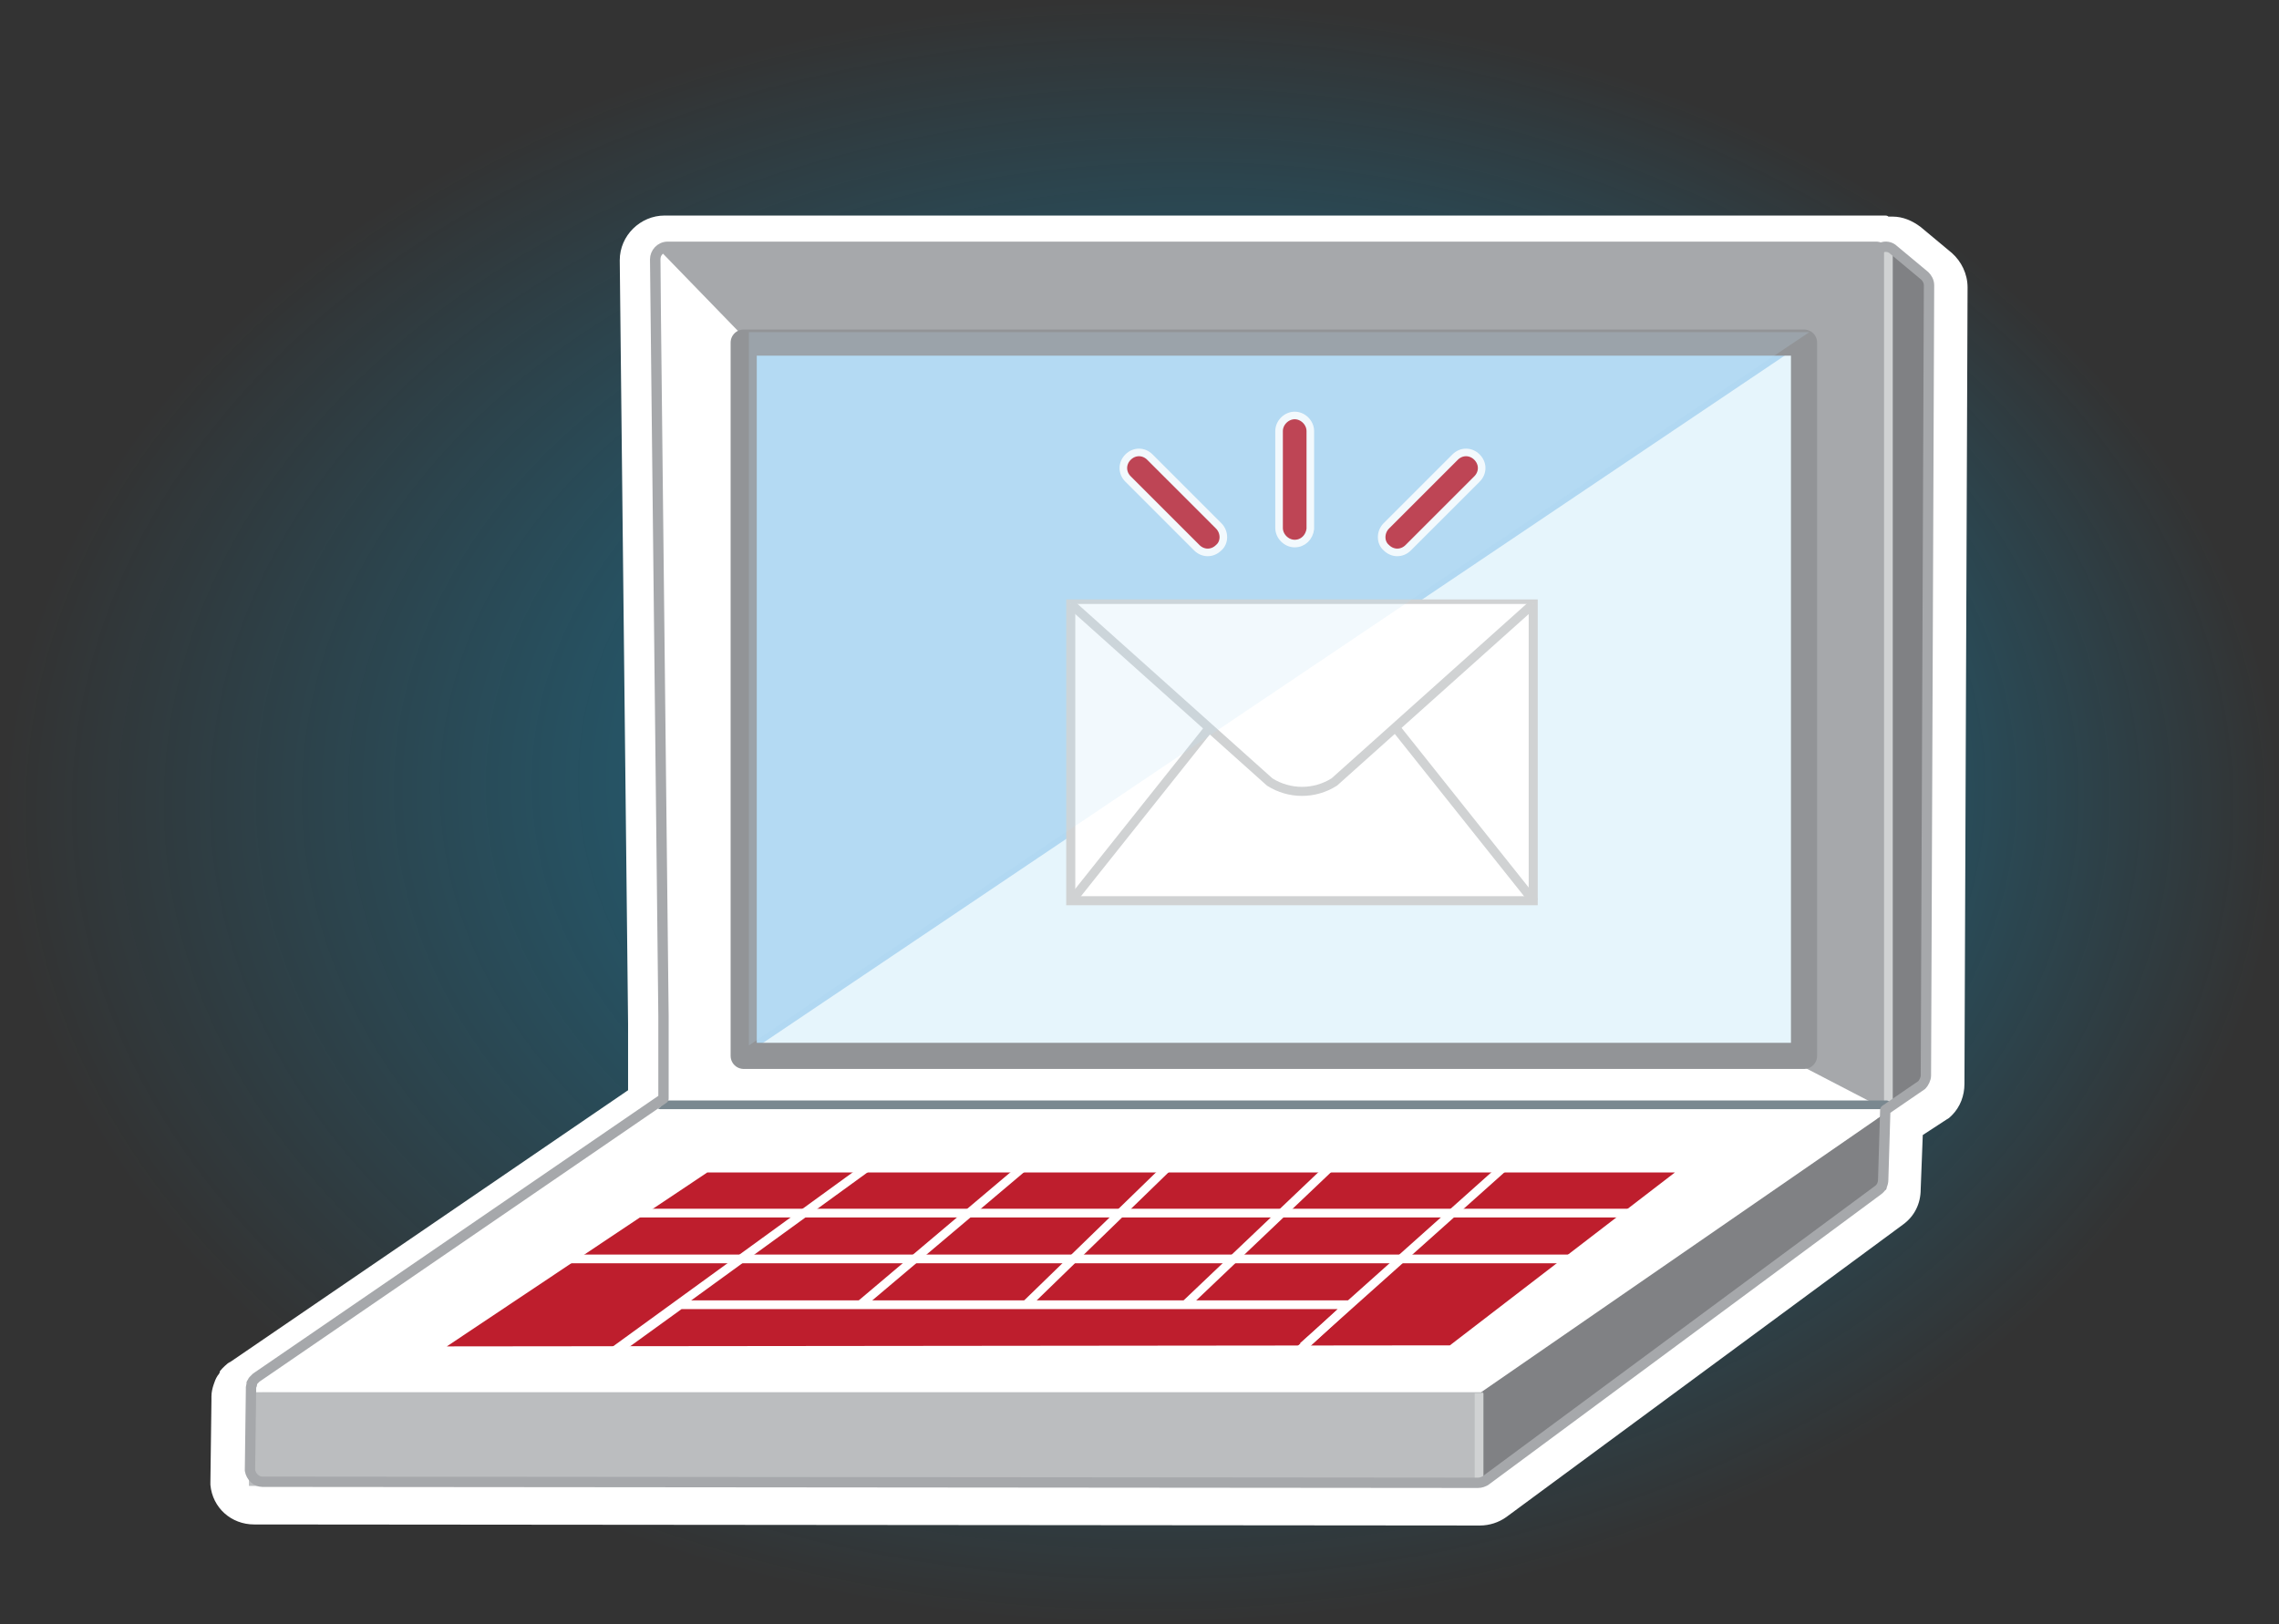
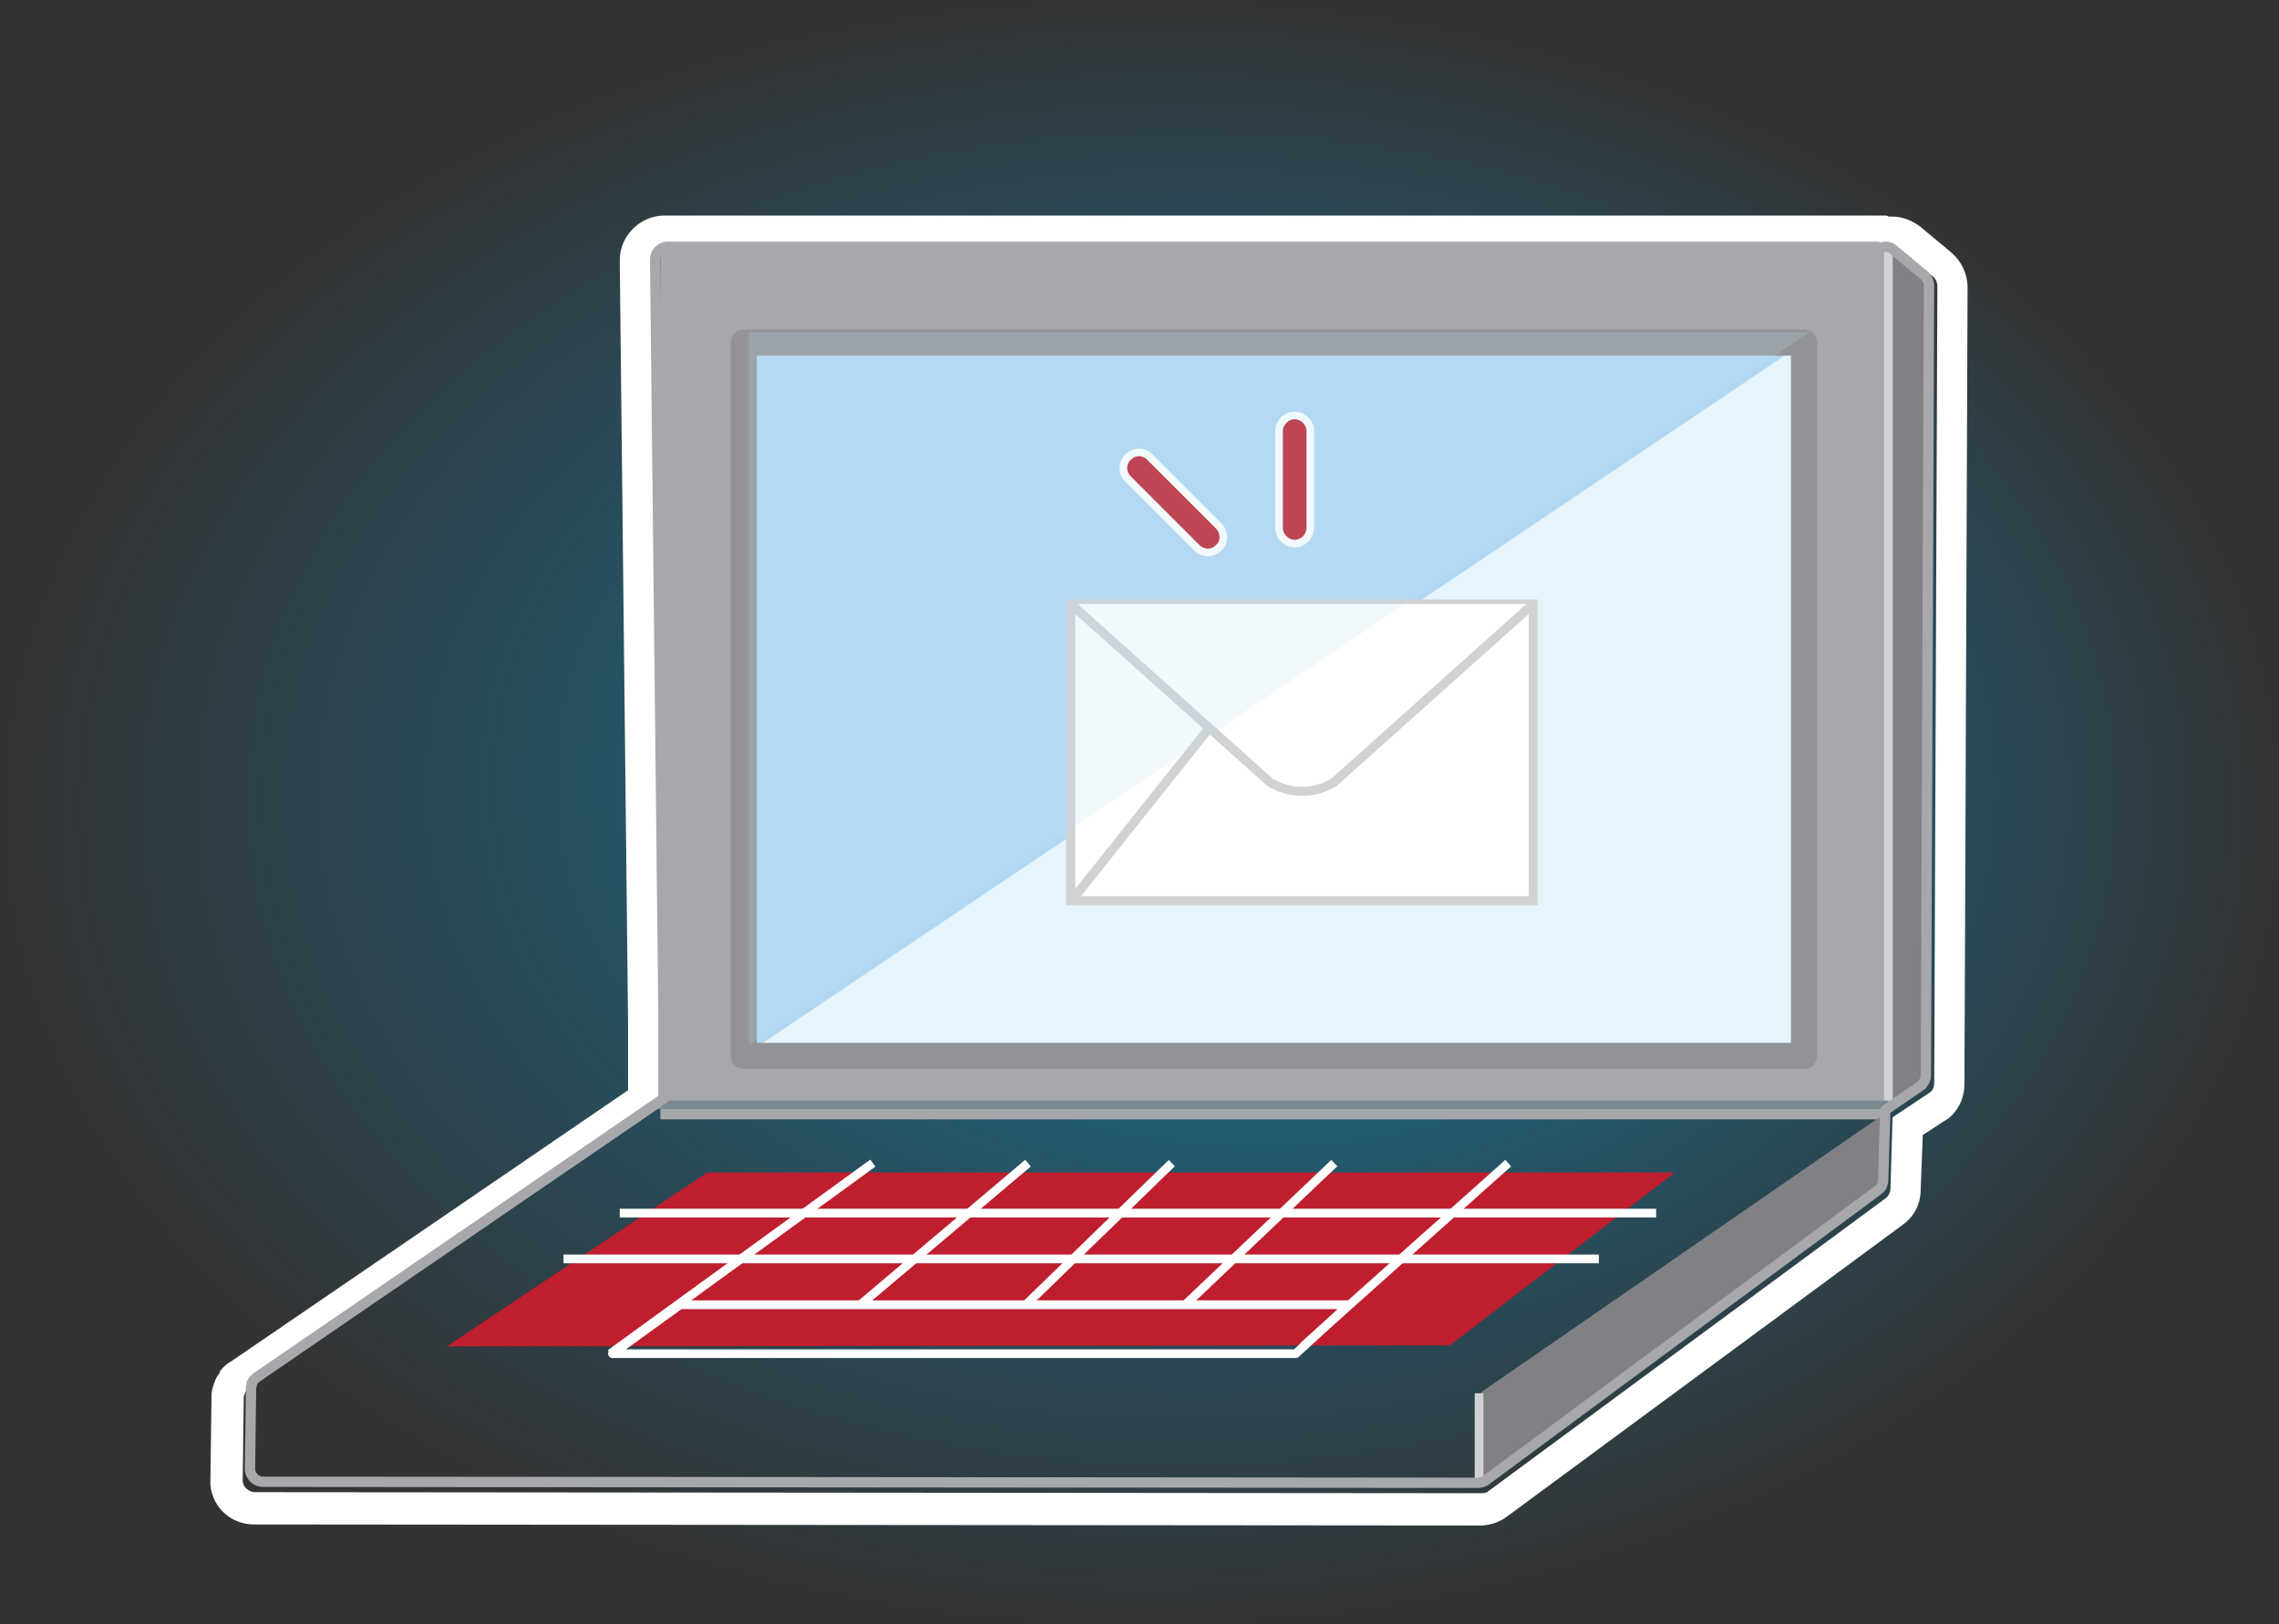
<svg xmlns="http://www.w3.org/2000/svg" xmlns:ns1="http://sodipodi.sourceforge.net/DTD/sodipodi-0.dtd" xmlns:ns2="http://www.inkscape.org/namespaces/inkscape" version="1.1" id="Layer_1" x="0px" y="0px" viewBox="0 0 218.8 156" xml:space="preserve" ns1:docname="registration.svg" width="218.8" height="156" ns2:version="0.92.5 (2060ec1f9f, 2020-04-08)">
  <rect x="0" y="0" width="218.8" height="156" fill="#333333" stroke="none" />
  <defs id="defs94" />
  <ns1:namedview pagecolor="#ffffff" bordercolor="#666666" borderopacity="1" objecttolerance="10" gridtolerance="10" guidetolerance="10" ns2:pageopacity="0" ns2:pageshadow="2" ns2:window-width="773" ns2:window-height="480" id="namedview92" showgrid="false" fit-margin-top="0" fit-margin-left="0" fit-margin-right="0" fit-margin-bottom="0" ns2:zoom="1.0925926" ns2:cx="110.8" ns2:cy="81.199997" ns2:window-x="0" ns2:window-y="34" ns2:window-maximized="0" ns2:current-layer="Layer_1" />
  <style type="text/css" id="style2">
	.st0{opacity:0.58;fill:url(#SVGID_1_);}
	.st1{fill:#C1CBE7;}
	.st2{fill:#FFFFFF;}
	.st3{fill:#E1F3FC;}
	.st4{fill:#A6A8AB;stroke:#A6A8AB;stroke-width:0.24;stroke-miterlimit:10;}
	.st5{fill:#FFFFFF;stroke:#D0D2D3;stroke-width:0.709;stroke-miterlimit:10;}
	.st6{fill:none;stroke:#6D6E70;stroke-width:0.768;stroke-linecap:round;stroke-miterlimit:10;stroke-dasharray:2.21;}
	.st7{fill:#FFFFFF;stroke:#D0D2D3;stroke-width:0.701;stroke-miterlimit:10;}
	.st8{fill:none;stroke:#231F20;stroke-width:0.308;stroke-miterlimit:10;}
	.st9{fill:#231F20;}
	.st10{fill:none;stroke:#231F20;stroke-width:0.368;stroke-miterlimit:10;}
	.st11{fill:#BE1E2D;}
	.st12{fill:#FFFFFF;stroke:#E1F3FC;stroke-width:2.674;stroke-miterlimit:10;}
	.st13{fill:none;stroke:#37B34A;stroke-width:2.674;stroke-linecap:round;stroke-linejoin:round;stroke-miterlimit:10;}
	.st14{opacity:0.29;}
	.st15{fill:#BBBDBF;}
	.st16{fill:#A6A8AB;}
	.st17{fill:#929497;}
	.st18{opacity:0.58;fill:url(#SVGID_00000093894599618559440090000003442060169145084346_);}
	.st19{clip-path:url(#SVGID_00000134959523473499324180000015247537206421737150_);}
	
		.st20{fill:url(#SVGID_00000033369022579199204320000015344840109234242204_);stroke:#EE4036;stroke-width:0.614;stroke-miterlimit:10;}
	.st21{fill:url(#SVGID_00000030458833203343985480000009336843475408357049_);}
	
		.st22{fill:url(#SVGID_00000116224740507395065340000008817220163287553700_);stroke:#EE4036;stroke-width:0.614;stroke-miterlimit:10;}
	.st23{fill:url(#SVGID_00000102505753850434818760000005954923767643692460_);}
	.st24{fill:#D0D2D3;}
	
		.st25{fill:url(#SVGID_00000163062762128057660150000008755616339469393037_);stroke:#EE4036;stroke-width:0.614;stroke-miterlimit:10;}
	
		.st26{fill:url(#SVGID_00000076570343900241957430000010584391500430802843_);stroke:#EE4036;stroke-width:0.614;stroke-miterlimit:10;}
	.st27{opacity:0.58;fill:url(#SVGID_00000080197446785897368640000012976599297133814714_);}
	.st28{clip-path:url(#SVGID_00000025413821440136546780000004062193890590695566_);}
	
		.st29{fill:url(#SVGID_00000053522310645086571670000006959398605899974538_);stroke:#EE4036;stroke-width:0.612;stroke-miterlimit:10;}
	
		.st30{fill:url(#SVGID_00000031196806693566215150000014913926990517288639_);stroke:#EE4036;stroke-width:0.612;stroke-miterlimit:10;}
	
		.st31{fill:url(#SVGID_00000055684452502874893480000012013885568149826984_);stroke:#EE4036;stroke-width:0.612;stroke-miterlimit:10;}
	
		.st32{fill:url(#SVGID_00000136387752006760343090000006307872280505417883_);stroke:#EE4036;stroke-width:0.612;stroke-miterlimit:10;}
	.st33{opacity:0.58;fill:url(#SVGID_00000182504988460250258820000001564115240635330947_);}
	.st34{fill:#F1F1F2;stroke:#FFFFFF;stroke-width:2.51;stroke-miterlimit:10;}
	.st35{fill:#E6F5FC;}
	.st36{fill:#B1D8F2;}
	.st37{fill:none;stroke:#929497;stroke-width:2.51;stroke-linecap:round;stroke-linejoin:round;stroke-miterlimit:10;}
	.st38{fill:#808184;}
	.st39{fill:none;stroke:#D0D2D3;stroke-width:0.837;stroke-miterlimit:10;}
	.st40{fill:none;stroke:#7A8890;stroke-width:0.837;stroke-linecap:round;stroke-linejoin:round;stroke-miterlimit:10;}
	.st41{fill:none;stroke:#FFFFFF;stroke-width:0.837;stroke-linecap:round;stroke-linejoin:round;stroke-miterlimit:10;}
	.st42{fill:none;stroke:#FFFFFF;stroke-width:0.837;stroke-miterlimit:10;}
	.st43{fill:#FFFFFF;stroke:#D0D2D3;stroke-width:0.87;stroke-miterlimit:10;}
	.st44{fill:#BE1E2D;stroke:#FFFFFF;stroke-width:0.729;stroke-miterlimit:10;}
	.st45{opacity:0.2;fill:#BFE1F6;}
	.st46{fill:none;stroke:#A6A8AB;stroke-width:0.992;stroke-linecap:round;stroke-linejoin:round;stroke-miterlimit:10;}
</style>
  <g id="g89" transform="translate(2.8,-33.2)">
    <radialGradient id="SVGID_1_" cx="-388.243" cy="71.245" r="85.615" fx="-371.547" fy="63.092" gradientTransform="matrix(1.277,0,0,0.911,602.571,46.335)" gradientUnits="userSpaceOnUse">
      <stop offset="0" style="stop-color:#00ADEE" id="stop4" />
      <stop offset="1" style="stop-color:#00ADEE;stop-opacity:0" id="stop6" />
    </radialGradient>
    <ellipse class="st0" cx="106.6" cy="111.2" rx="109.4" ry="78" id="ellipse9" style="opacity:0.58;fill:url(#SVGID_1_)" />
    <g id="g81">
      <g id="g53">
-         <path class="st34" d="m 182.8,59.7 -3,-2.5 c -0.4,-0.3 -0.8,-0.4 -1.2,-0.2 -0.1,0 -0.3,-0.1 -0.4,-0.1 H 61 c -0.7,0 -1.3,0.6 -1.3,1.3 l 0.9,81.1 -39.6,27 c 0,0 -0.2,0.2 -0.3,0.3 0,0 -0.1,0.2 -0.1,0.2 -0.1,0.1 0,0 0,0.1 0,0 0,0 0,0 0,0.1 -0.1,0.2 -0.1,0.3 0,0 0,0.2 0,0.2 l -0.1,7.8 c 0.1,0.6 0.6,1.1 1.2,1.1 l 117.3,0.1 c 0.1,0 0.1,0 0.2,0 0.1,0 0.1,0 0.2,0 0.3,0 0.5,-0.1 0.7,-0.2 l 38.1,-28.1 c 0.3,-0.2 0.5,-0.6 0.5,-1 l 0.2,-6.8 3.6,-2.4 c 0.2,-0.2 0.4,-0.6 0.4,-0.9 l 0.3,-76.5 c 0.1,-0.2 0,-0.6 -0.3,-0.8 z" id="path11" ns2:connector-curvature="0" style="fill:#f1f1f2;stroke:#ffffff;stroke-width:2.51;stroke-miterlimit:10" />
        <rect x="60.6" y="57.3" class="st16" width="118" height="83.4" id="rect13" style="fill:#a6a8ab" />
-         <polygon class="st2" points="60.6,139.3 60.6,57.3 102.4,100.4 178.5,139.9 138.8,167.7 21.1,166.9 " id="polygon15" style="fill:#ffffff" />
        <rect x="68.6" y="66.1" class="st35" width="101.8" height="68.5" id="rect17" style="fill:#e6f5fc" />
        <polygon class="st36" points="68.6,134.6 170.4,66.1 68.6,66.1 " id="polygon19" style="fill:#b1d8f2" />
        <polygon class="st11" points="65.1,145.8 158,145.8 136.4,162.4 40.1,162.5 " id="polygon21" style="fill:#be1e2d" />
        <rect x="68.6" y="66.1" class="st37" width="101.8" height="68.5" id="rect23" style="fill:none;stroke:#929497;stroke-width:2.51;stroke-linecap:round;stroke-linejoin:round;stroke-miterlimit:10" />
        <polygon class="st38" points="139.4,166.9 178.5,139.9 178.3,147.4 139.6,175.9 " id="polygon25" style="fill:#808184" />
        <polygon class="st38" points="178.3,139.9 178.5,57.3 182.7,60.6 182.2,137.5 " id="polygon27" style="fill:#808184" />
-         <rect x="21.1" y="166.9" class="st15" width="118.5" height="9" id="rect29" style="fill:#bbbdbf" />
        <line class="st39" x1="139.2" y1="167" x2="139.2" y2="175.9" id="line31" style="fill:none;stroke:#d0d2d3;stroke-width:0.837;stroke-miterlimit:10" />
        <line class="st39" x1="178.5" y1="57.3" x2="178.5" y2="139.3" id="line33" style="fill:none;stroke:#d0d2d3;stroke-width:0.837;stroke-miterlimit:10" />
        <line class="st40" x1="60.6" y1="139.3" x2="178.3" y2="139.3" id="line35" style="fill:none;stroke:#7a8890;stroke-width:0.837;stroke-linecap:round;stroke-linejoin:round;stroke-miterlimit:10" />
        <polygon class="st41" points="62.5,158.5 126.7,158.5 121.6,163.2 56,163.2 " id="polygon37" style="fill:none;stroke:#ffffff;stroke-width:0.837;stroke-linecap:round;stroke-linejoin:round;stroke-miterlimit:10" />
        <line class="st42" x1="122.3" y1="162.5" x2="142" y2="144.9" id="line39" style="fill:none;stroke:#ffffff;stroke-width:0.837;stroke-miterlimit:10" />
        <line class="st42" x1="55.8" y1="163.2" x2="81" y2="144.9" id="line41" style="fill:none;stroke:#ffffff;stroke-width:0.837;stroke-miterlimit:10" />
        <line class="st42" x1="79.8" y1="158.5" x2="95.9" y2="144.9" id="line43" style="fill:none;stroke:#ffffff;stroke-width:0.837;stroke-miterlimit:10" />
        <line class="st42" x1="111" y1="158.5" x2="125.3" y2="144.9" id="line45" style="fill:none;stroke:#ffffff;stroke-width:0.837;stroke-miterlimit:10" />
        <line class="st42" x1="95.7" y1="158.5" x2="109.7" y2="144.9" id="line47" style="fill:none;stroke:#ffffff;stroke-width:0.837;stroke-miterlimit:10" />
        <line class="st42" x1="56.7" y1="149.7" x2="156.2" y2="149.7" id="line49" style="fill:none;stroke:#ffffff;stroke-width:0.837;stroke-miterlimit:10" />
        <line class="st42" x1="51.3" y1="154.1" x2="150.7" y2="154.1" id="line51" style="fill:none;stroke:#ffffff;stroke-width:0.837;stroke-miterlimit:10" />
      </g>
      <g id="g63">
        <rect x="100" y="91.2" class="st43" width="44.4" height="28.5" id="rect55" style="fill:#ffffff;stroke:#d0d2d3;stroke-width:0.87;stroke-miterlimit:10" />
        <path class="st43" d="m 100,91.2 19.1,17.1 c 1.9,1.2 4.3,1.2 6.2,0 l 19.1,-17.1" id="path57" ns2:connector-curvature="0" style="fill:#ffffff;stroke:#d0d2d3;stroke-width:0.87;stroke-miterlimit:10" />
        <line class="st43" x1="100" y1="119.8" x2="113.3" y2="103.1" id="line59" style="fill:#ffffff;stroke:#d0d2d3;stroke-width:0.87;stroke-miterlimit:10" />
-         <line class="st43" x1="144.5" y1="119.8" x2="131.2" y2="103.1" id="line61" style="fill:#ffffff;stroke:#d0d2d3;stroke-width:0.87;stroke-miterlimit:10" />
      </g>
      <g id="g77">
        <g id="g67">
          <path class="st44" d="m 121.5,85.4 c -0.8,0 -1.5,-0.7 -1.5,-1.5 v -9.3 c 0,-0.8 0.7,-1.5 1.5,-1.5 0.8,0 1.5,0.7 1.5,1.5 V 84 c -0.1,0.8 -0.7,1.4 -1.5,1.4 z" id="path65" ns2:connector-curvature="0" style="fill:#be1e2d;stroke:#ffffff;stroke-width:0.729;stroke-miterlimit:10" />
        </g>
        <g id="g71">
          <path class="st44" d="m 114.2,85.8 c -0.6,0.6 -1.5,0.6 -2.1,0 l -6.6,-6.6 c -0.6,-0.6 -0.6,-1.5 0,-2.1 0.6,-0.6 1.5,-0.6 2.1,0 l 6.6,6.6 c 0.6,0.6 0.6,1.6 0,2.1 z" id="path69" ns2:connector-curvature="0" style="fill:#be1e2d;stroke:#ffffff;stroke-width:0.729;stroke-miterlimit:10" />
        </g>
        <g id="g75">
-           <path class="st44" d="m 130.3,85.8 c 0.6,0.6 1.5,0.6 2.1,0 l 6.6,-6.6 c 0.6,-0.6 0.6,-1.5 0,-2.1 -0.6,-0.6 -1.5,-0.6 -2.1,0 l -6.6,6.6 c -0.6,0.6 -0.6,1.6 0,2.1 z" id="path73" ns2:connector-curvature="0" style="fill:#be1e2d;stroke:#ffffff;stroke-width:0.729;stroke-miterlimit:10" />
-         </g>
+           </g>
      </g>
      <polygon class="st45" points="69.1,133.6 170.9,65.1 69.1,65.1 " id="polygon79" style="opacity:0.2;fill:#bfe1f6" />
    </g>
    <g id="g85">
      <path class="st2" d="m 178.1,56.9 c 0.1,0 0.3,0 0.4,0.1 0.1,0 0.3,-0.1 0.4,-0.1 0.3,0 0.6,0.1 0.8,0.3 l 3,2.5 c 0.3,0.2 0.5,0.6 0.5,1 l -0.3,76.5 c 0,0.3 -0.1,0.7 -0.4,0.9 l -3.6,2.4 -0.2,6.8 c 0,0.4 -0.2,0.8 -0.5,1 l -38.1,28.1 c -0.2,0.2 -0.5,0.2 -0.7,0.2 -0.1,0 -0.1,0 -0.2,0 -0.1,0 -0.1,0 -0.2,0 L 21.7,176.5 c -0.6,0 -1.2,-0.5 -1.2,-1.1 l 0.1,-7.8 c 0,0 0,-0.2 0,-0.2 0,-0.1 0,-0.2 0.1,-0.3 0,0 0,0 0,0 0,-0.1 0,0 0,-0.1 0,0 0.1,-0.2 0.1,-0.2 0.1,-0.1 0.3,-0.3 0.3,-0.3 l 39.5,-27 v -8 L 59.8,58.3 c 0,-0.7 0.6,-1.3 1.3,-1.3 h 117 m 0,-3.1 H 61 c -2.3,0 -4.3,1.9 -4.3,4.3 l 0.8,73.3 v 6.4 L 19.3,164 c -0.1,0 -0.1,0.1 -0.2,0.1 -0.1,0.1 -0.5,0.4 -0.8,0.8 0,0 0,0 0,0.1 0,0 -0.1,0.2 -0.2,0.3 v 0 c -0.2,0.3 -0.3,0.6 -0.4,0.9 -0.1,0.3 -0.2,0.7 -0.2,1.1 0,0 0,0 0,0.1 0,0.1 0,0.2 0,0.3 l -0.1,7.8 c 0,0.1 0,0.2 0,0.3 0.2,2.2 2,3.8 4.2,3.8 l 117.3,0.1 c 0.1,0 0.1,0 0.2,0 0.1,0 0.1,0 0.2,0 0.9,0 1.8,-0.3 2.5,-0.8 l 38.1,-28.1 c 1.1,-0.8 1.7,-2 1.7,-3.4 l 0.2,-5.2 2.3,-1.5 c 0.2,-0.1 0.3,-0.2 0.5,-0.4 0.8,-0.8 1.2,-1.9 1.2,-3 l 0.3,-76.5 c 0,-1.3 -0.6,-2.5 -1.5,-3.3 l -3,-2.5 c -0.8,-0.6 -1.7,-1 -2.7,-1 -0.1,0 -0.3,0 -0.4,0 -0.1,-0.1 -0.2,-0.1 -0.4,-0.1 z" id="path83" ns2:connector-curvature="0" style="fill:#ffffff" />
    </g>
    <path class="st46" d="m 182,59.7 -3,-2.5 c -0.3,-0.3 -0.8,-0.4 -1.2,-0.2 -0.1,0 -0.3,-0.1 -0.4,-0.1 H 61.3 c -0.7,0 -1.2,0.6 -1.2,1.2 l 0.8,72.7 v 7.9 l -39.1,26.8 c 0,0 -0.2,0.2 -0.3,0.3 0,0 -0.1,0.2 -0.1,0.2 -0.1,0.1 0,0 0,0.1 0,0 0,0 0,0 0,0.1 -0.1,0.2 -0.1,0.3 0,0 0,0.2 0,0.2 l -0.1,7.8 c 0.1,0.6 0.6,1.1 1.2,1.1 l 116.3,0.1 c 0.1,0 0.1,0 0.2,0 0.1,0 0.1,0 0.2,0 0.3,0 0.5,-0.1 0.7,-0.2 l 37.7,-27.9 c 0.3,-0.2 0.5,-0.6 0.5,-1 l 0.2,-6.7 3.5,-2.4 c 0.2,-0.2 0.4,-0.6 0.4,-0.9 l 0.3,-75.9 c 0,-0.4 -0.2,-0.7 -0.4,-0.9 z" id="path87" ns2:connector-curvature="0" style="fill:none;stroke:#a6a8ab;stroke-width:0.992;stroke-linecap:round;stroke-linejoin:round;stroke-miterlimit:10" />
  </g>
</svg>